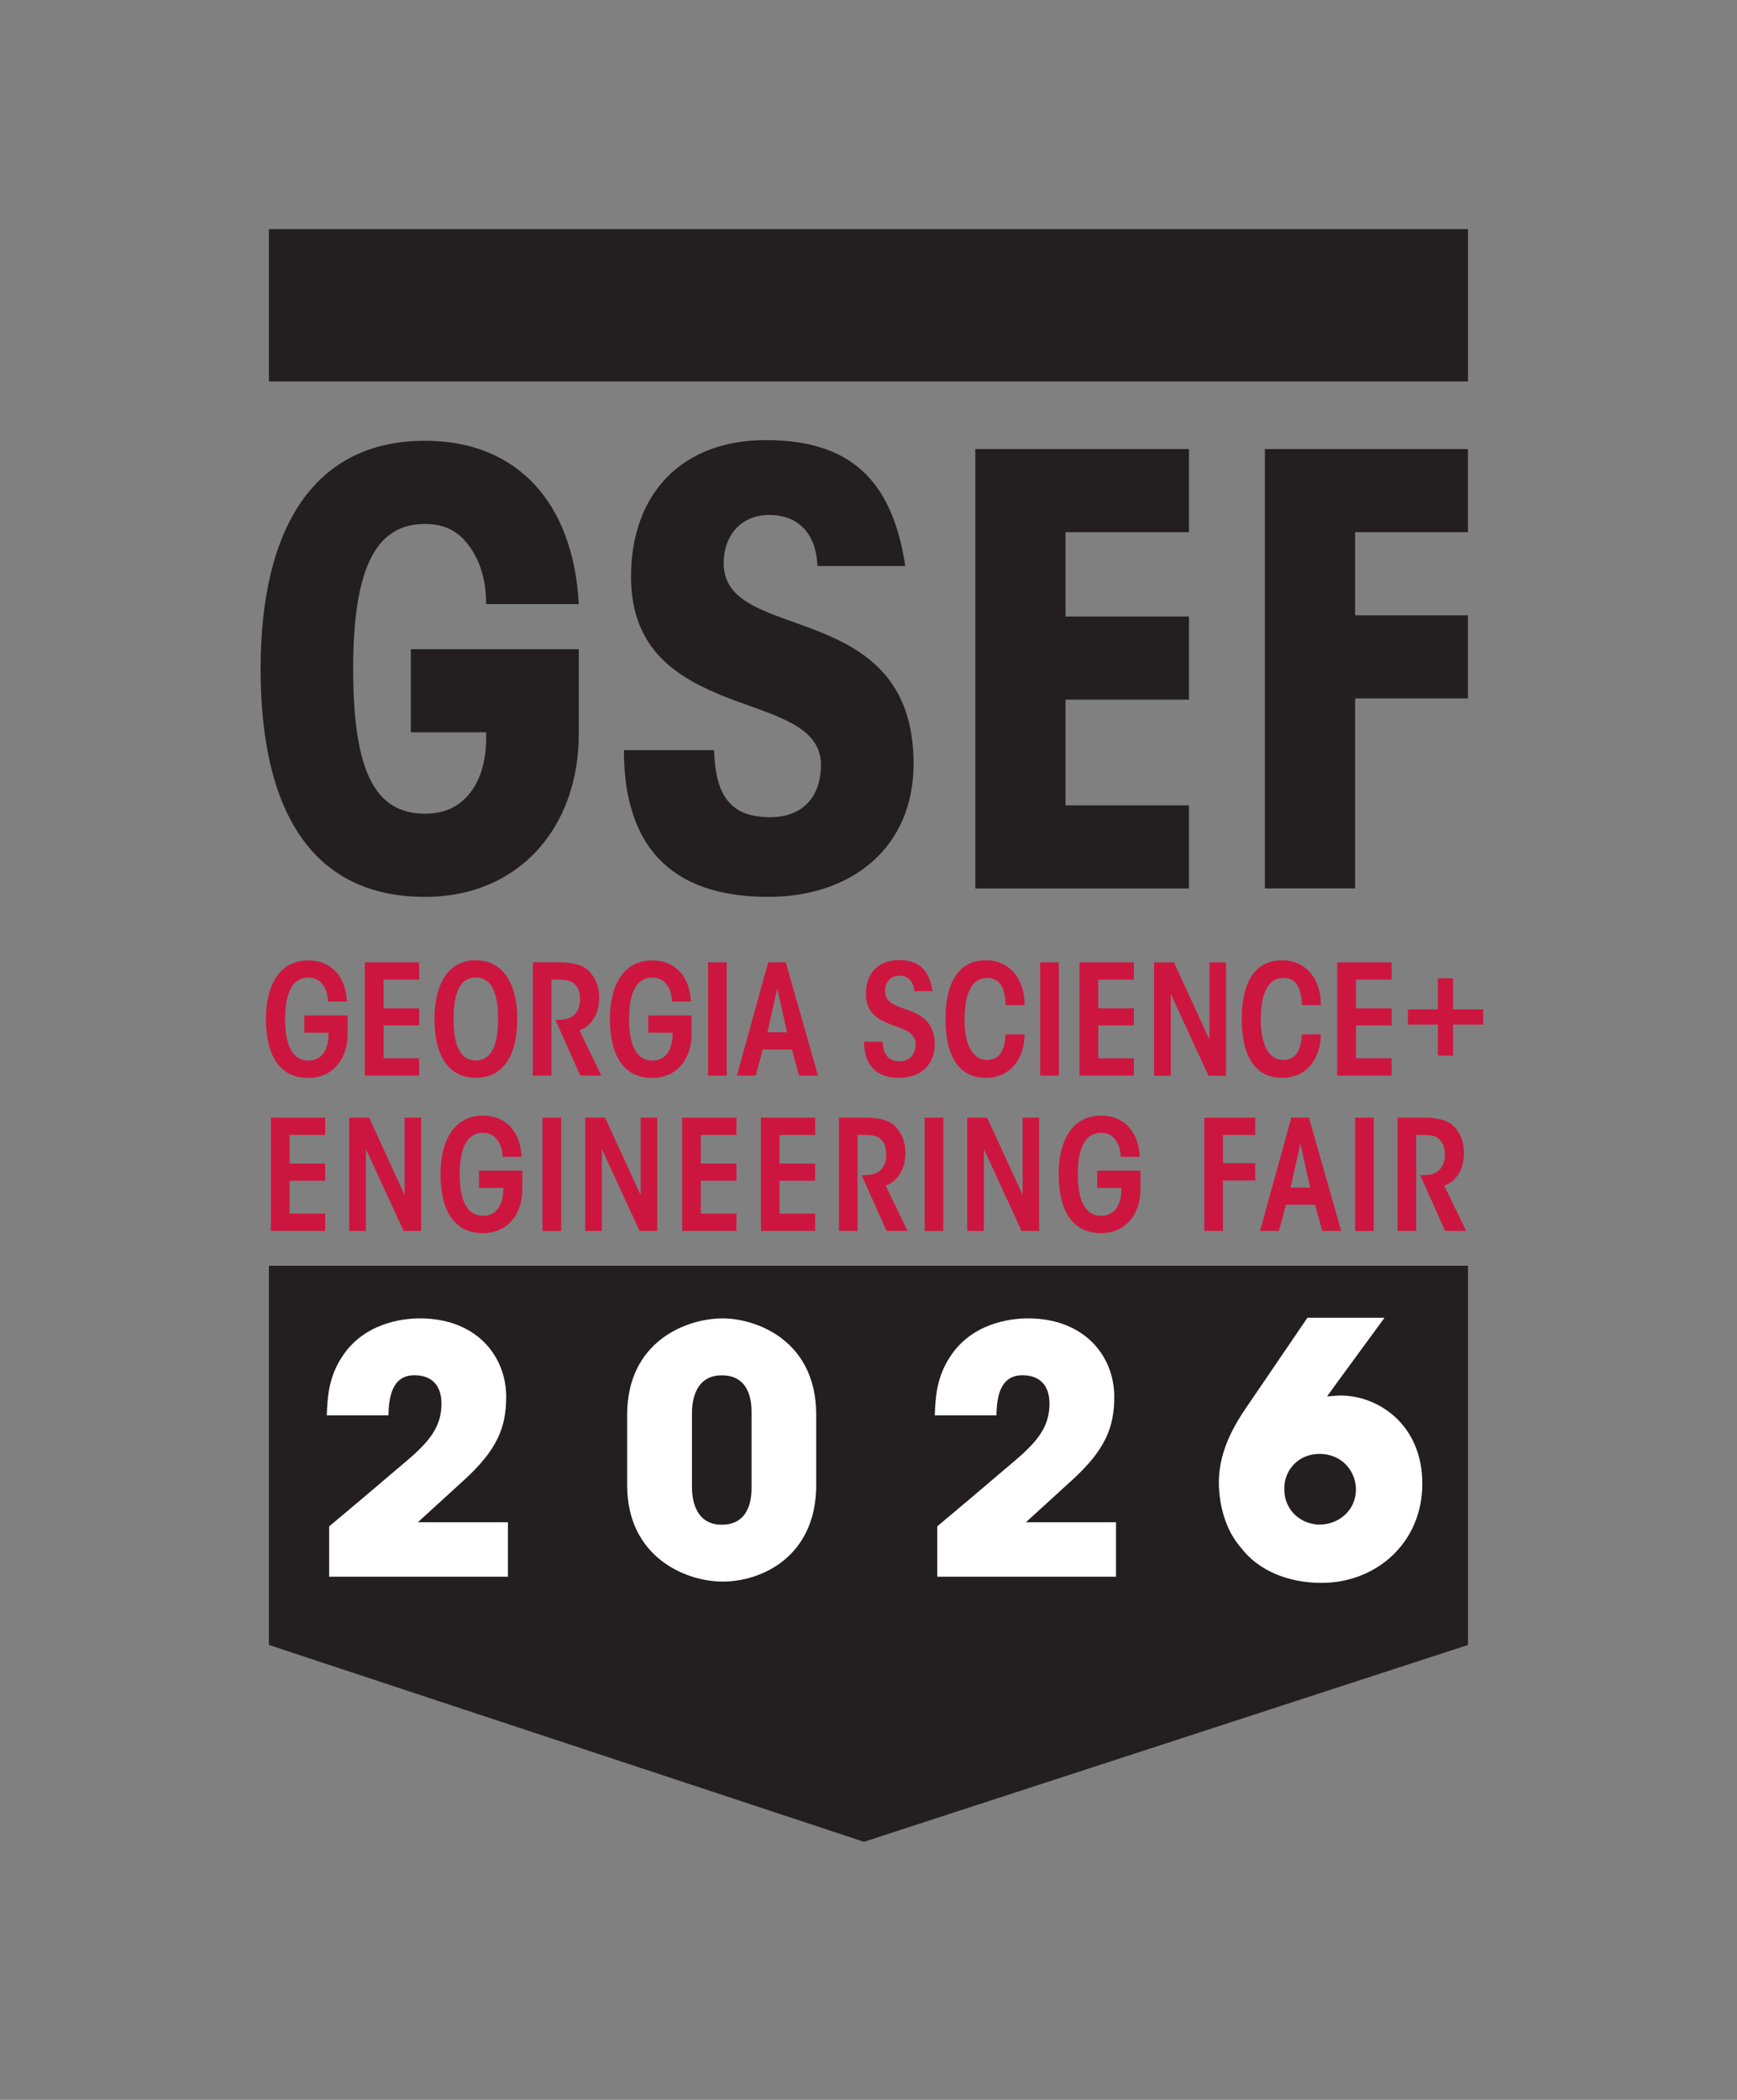
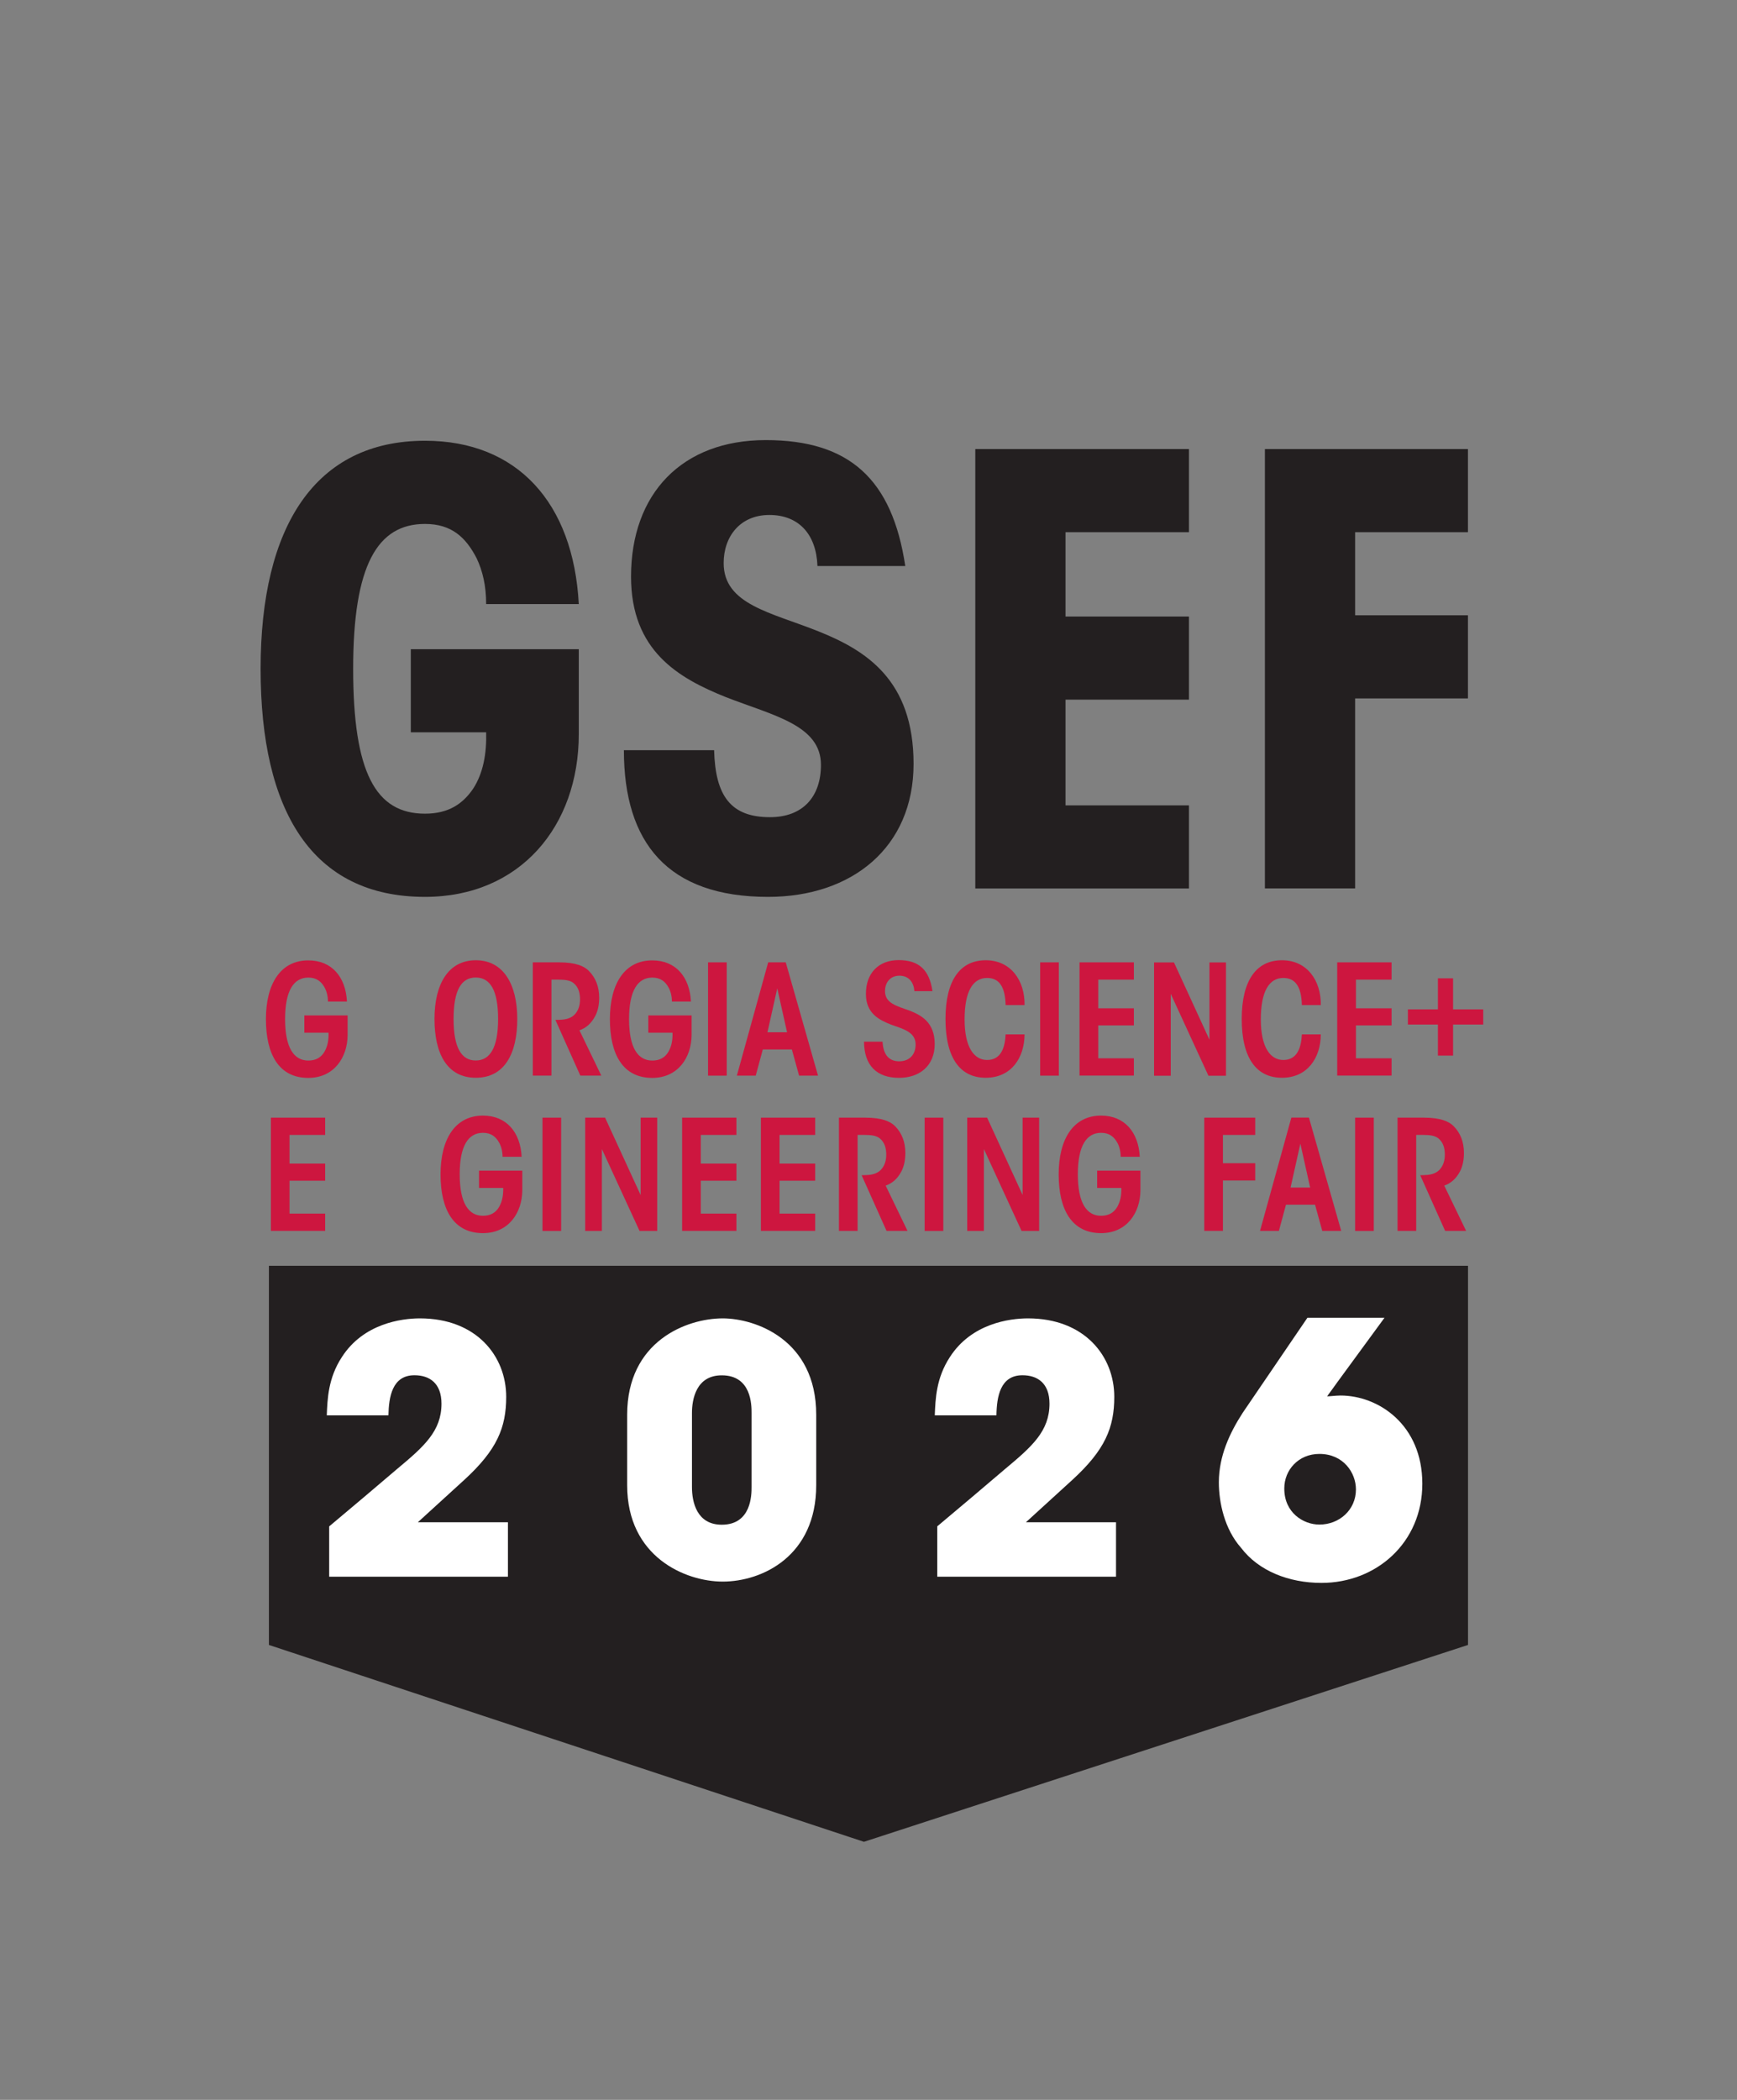
<svg xmlns="http://www.w3.org/2000/svg" id="Layer_2" viewBox="0 0 238.35 288">
  <rect x="0" y="0" width="238.35" height="288" fill="#808080" stroke="none" />
  <defs>
    <style>.cls-1{fill:#231f20;}.cls-2{fill:#cd163f;}.cls-3{fill:#fff;}</style>
  </defs>
  <polygon class="cls-1" points="201.44 173.61 36.9 173.61 36.9 225.61 118.55 252.61 201.44 225.61 201.44 173.61" />
  <path class="cls-1" d="M66.71,82.85c0-2.53-.49-4.56-1.3-6.27-1.47-2.85-3.42-4.72-7.09-4.72-6.52,0-9.86,5.62-9.86,19.87s3.09,19.87,9.86,19.87c3.26,0,5.21-1.38,6.6-3.42,1.38-2.12,1.87-4.81,1.79-7.74h-10.34v-11.4h23.05v11.65c0,12.62-8.06,22.32-21.1,22.32-15.48,0-22.56-11.73-22.56-31.28s7.49-31.28,22.56-31.28c12.62,0,20.36,8.47,21.1,22.4h-12.71Z" />
  <path class="cls-1" d="M97.99,102.88c.16,6.27,2.28,9.2,7.66,9.2,4.56,0,7-2.85,7-7.17,0-5.46-6.52-6.76-13.03-9.29-6.52-2.61-13.03-6.35-13.03-16.53,0-11.4,7-18.73,18.49-18.73s17.35,5.38,19.14,17.27h-12.05c-.16-4.4-2.61-7-6.6-7s-6.27,2.93-6.27,6.6c0,5.7,6.52,6.76,13.03,9.37,6.52,2.61,13.03,6.68,13.03,18.16s-8.47,18.25-19.96,18.25c-13.77,0-19.79-7.41-19.79-20.12h12.38Z" />
  <path class="cls-1" d="M133.83,61.59h29.32v11.4h-16.94v11.57h16.94v11.4h-16.94v14.5h16.94v11.4h-29.32v-60.27Z" />
  <path class="cls-1" d="M173.57,61.59h27.86v11.4h-15.48v11.4h15.48v11.4h-15.48v26.06h-12.38v-60.27Z" />
  <path class="cls-2" d="M45,137.35c0-.69-.17-1.39-.46-1.91-.44-.8-1.09-1.36-2.23-1.36-1.99,0-3.19,1.76-3.19,5.69s1.2,5.69,3.19,5.69c1.03,0,1.76-.42,2.23-1.24.44-.78.57-1.64.54-2.58h-3.32v-2.37h5.94v2.75c-.04,3-1.85,5.82-5.4,5.82-3.99,0-5.81-3.17-5.81-8.06s2.04-8.06,5.81-8.06c3.26,0,5.14,2.31,5.31,5.65h-2.62Z" />
-   <path class="cls-2" d="M50.06,131.99h7.46v2.37h-4.89v3.93h4.89v2.35h-4.89v4.51h4.89v2.37h-7.46v-15.54Z" />
  <path class="cls-2" d="M59.62,139.74c0-4.75,1.89-8.04,5.67-8.04s5.69,3.3,5.69,8.06-1.76,8.06-5.69,8.06-5.67-3.3-5.67-8.06v-.02ZM62.24,139.78c0,3.93,1.09,5.67,3.04,5.67s3.07-1.74,3.07-5.69-1.09-5.69-3.07-5.69-3.04,1.74-3.04,5.69v.02Z" />
  <path class="cls-2" d="M73.1,131.99h3.61c2.25,0,3.46.5,4.12,1.2.88.9,1.39,2.1,1.39,3.65,0,.88-.15,1.78-.55,2.52-.53,1.01-1.26,1.64-2.16,1.95l3,6.21h-2.88l-3.42-7.64c.29,0,.46,0,.69-.02.76-.02,1.43-.21,1.91-.67.57-.57.78-1.34.78-2.12,0-.84-.19-1.68-.9-2.25-.48-.38-1.2-.46-2.06-.46h-.96v13.16h-2.56v-15.54Z" />
  <path class="cls-2" d="M92.2,137.35c0-.69-.17-1.39-.46-1.91-.44-.8-1.09-1.36-2.23-1.36-1.99,0-3.19,1.76-3.19,5.69s1.2,5.69,3.19,5.69c1.03,0,1.76-.42,2.23-1.24.44-.78.57-1.64.54-2.58h-3.32v-2.37h5.94v2.75c-.04,3-1.85,5.82-5.4,5.82-3.99,0-5.81-3.17-5.81-8.06s2.04-8.06,5.81-8.06c3.26,0,5.14,2.31,5.31,5.65h-2.62Z" />
  <path class="cls-2" d="M97.16,131.99h2.56v15.54h-2.56v-15.54Z" />
  <path class="cls-2" d="M103.71,147.53h-2.6l4.3-15.54h2.41l4.43,15.54h-2.6l-.99-3.59h-3.99l-.97,3.59ZM106.65,135.58l-1.34,6h2.69l-1.34-6Z" />
  <path class="cls-2" d="M121.1,142.87c.11,1.93.99,2.69,2.29,2.69,1.37,0,2.25-.88,2.25-2.31,0-1.74-1.78-2.14-3.4-2.73-1.53-.61-3.42-1.49-3.42-4.18-.02-2.86,1.74-4.66,4.49-4.66s4.22,1.32,4.64,4.26h-2.48c-.08-1.13-.69-2.12-2.06-2.12-1.22,0-1.97.9-1.97,2.12,0,1.68,1.64,2.04,3.42,2.69,1.49.59,3.4,1.55,3.4,4.56s-2.1,4.64-4.89,4.64c-3.11,0-4.79-1.74-4.81-4.96h2.54Z" />
  <path class="cls-2" d="M140.59,141.88c-.02,3.21-1.83,5.94-5.33,5.94s-5.52-2.69-5.52-8.06,2.06-8.06,5.52-8.06,5.38,2.81,5.33,6.15h-2.6c-.06-2.48-.86-3.72-2.54-3.72-1.95,0-3.09,1.83-3.09,5.69s1.32,5.56,3.09,5.56c1.95,0,2.46-1.78,2.54-3.51h2.6Z" />
  <path class="cls-2" d="M142.73,131.99h2.56v15.54h-2.56v-15.54Z" />
  <path class="cls-2" d="M148.13,131.99h7.46v2.37h-4.89v3.93h4.89v2.35h-4.89v4.51h4.89v2.37h-7.46v-15.54Z" />
  <path class="cls-2" d="M165.96,142.6v-10.6h2.27v15.54h-2.41l-5.17-11.23v11.23h-2.29v-15.54h2.73l4.87,10.6Z" />
  <path class="cls-2" d="M181.24,141.88c-.02,3.21-1.83,5.94-5.33,5.94s-5.52-2.69-5.52-8.06,2.06-8.06,5.52-8.06,5.38,2.81,5.33,6.15h-2.6c-.06-2.48-.86-3.72-2.54-3.72-1.95,0-3.09,1.83-3.09,5.69s1.32,5.56,3.09,5.56c1.95,0,2.46-1.78,2.54-3.51h2.6Z" />
  <path class="cls-2" d="M183.49,131.99h7.46v2.37h-4.89v3.93h4.89v2.35h-4.89v4.51h4.89v2.37h-7.46v-15.54Z" />
  <path class="cls-2" d="M199.39,138.44h4.14v2.08h-4.14v4.26h-2.08v-4.26h-4.12v-2.08h4.12v-4.26h2.08v4.26Z" />
  <path class="cls-2" d="M37.17,153.29h7.45v2.37h-4.89v3.93h4.89v2.35h-4.89v4.51h4.89v2.37h-7.45v-15.54Z" />
-   <path class="cls-2" d="M55.52,163.89v-10.6h2.27v15.54h-2.41l-5.17-11.23v11.23h-2.29v-15.54h2.73l4.87,10.6Z" />
  <path class="cls-2" d="M68.96,158.64c0-.69-.17-1.39-.46-1.91-.44-.8-1.09-1.36-2.23-1.36-2,0-3.19,1.76-3.19,5.69s1.2,5.69,3.19,5.69c1.03,0,1.76-.42,2.23-1.24.44-.78.57-1.64.55-2.58h-3.32v-2.37h5.94v2.75c-.04,3-1.85,5.82-5.4,5.82-3.99,0-5.82-3.17-5.82-8.06s2.04-8.06,5.82-8.06c3.25,0,5.14,2.31,5.31,5.65h-2.62Z" />
  <path class="cls-2" d="M74.44,153.29h2.56v15.54h-2.56v-15.54Z" />
  <path class="cls-2" d="M87.91,163.89v-10.6h2.27v15.54h-2.42l-5.17-11.23v11.23h-2.29v-15.54h2.73l4.87,10.6Z" />
  <path class="cls-2" d="M93.6,153.29h7.45v2.37h-4.89v3.93h4.89v2.35h-4.89v4.51h4.89v2.37h-7.45v-15.54Z" />
  <path class="cls-2" d="M104.41,153.29h7.45v2.37h-4.89v3.93h4.89v2.35h-4.89v4.51h4.89v2.37h-7.45v-15.54Z" />
  <path class="cls-2" d="M115.12,153.29h3.61c2.25,0,3.46.5,4.12,1.2.88.9,1.38,2.1,1.38,3.65,0,.88-.15,1.78-.54,2.52-.53,1.01-1.26,1.64-2.16,1.95l3,6.21h-2.88l-3.42-7.64c.29,0,.46,0,.69-.02.76-.02,1.43-.21,1.91-.67.57-.57.78-1.34.78-2.12,0-.84-.19-1.68-.9-2.25-.48-.38-1.2-.46-2.06-.46h-.97v13.16h-2.56v-15.54Z" />
  <path class="cls-2" d="M126.88,153.29h2.56v15.54h-2.56v-15.54Z" />
  <path class="cls-2" d="M140.32,163.89v-10.6h2.27v15.54h-2.41l-5.17-11.23v11.23h-2.29v-15.54h2.73l4.87,10.6Z" />
  <path class="cls-2" d="M153.78,158.64c0-.69-.17-1.39-.46-1.91-.44-.8-1.09-1.36-2.23-1.36-1.99,0-3.19,1.76-3.19,5.69s1.2,5.69,3.19,5.69c1.03,0,1.76-.42,2.23-1.24.44-.78.57-1.64.55-2.58h-3.32v-2.37h5.94v2.75c-.04,3-1.85,5.82-5.4,5.82-3.99,0-5.82-3.17-5.82-8.06s2.04-8.06,5.82-8.06c3.25,0,5.14,2.31,5.31,5.65h-2.62Z" />
  <path class="cls-2" d="M165.25,153.29h6.99v2.37h-4.43v3.88h4.43v2.37h-4.43v6.91h-2.56v-15.54Z" />
  <path class="cls-2" d="M175.5,168.82h-2.6l4.3-15.54h2.41l4.43,15.54h-2.6l-.99-3.59h-3.99l-.97,3.59ZM178.43,156.88l-1.34,6h2.69l-1.34-6Z" />
  <path class="cls-2" d="M185.95,153.29h2.56v15.54h-2.56v-15.54Z" />
  <path class="cls-2" d="M191.77,153.29h3.61c2.25,0,3.46.5,4.12,1.2.88.9,1.38,2.1,1.38,3.65,0,.88-.15,1.78-.54,2.52-.53,1.01-1.26,1.64-2.16,1.95l3,6.21h-2.88l-3.42-7.64c.29,0,.46,0,.69-.02.76-.02,1.43-.21,1.91-.67.57-.57.78-1.34.78-2.12,0-.84-.19-1.68-.9-2.25-.48-.38-1.2-.46-2.06-.46h-.97v13.16h-2.56v-15.54Z" />
-   <rect class="cls-1" x="36.9" y="31.43" width="164.54" height="20.89" />
  <path class="cls-3" d="M45.17,209.35c3.15-2.63,6.25-5.26,9.35-7.9,3.67-3.06,6.06-5.17,6.06-8.93,0-2.77-1.6-3.9-3.71-3.9-3.05,0-3.52,2.96-3.57,5.5h-8.46c.09-2.26.19-5.12,2.07-7.99,2.96-4.61,8.18-5.31,10.71-5.31,7.75,0,11.84,5.17,11.84,10.76,0,4.23-1.27,7.28-5.73,11.37-2.12,1.93-4.23,3.85-6.39,5.83h12.36v7.47h-24.53v-6.91Z" />
  <path class="cls-3" d="M86.06,194.03c0-10.06,8.13-13.21,13.11-13.21,4.46,0,12.83,2.91,12.83,13.21v9.68c0,9.68-7.38,13.21-12.83,13.21-5.12,0-13.11-3.38-13.11-13.21v-9.68ZM94.95,203.95c0,2.07.66,5.17,4.09,5.17,4.09,0,4.09-4.14,4.09-5.17v-10.15c0-1.08,0-5.17-4.09-5.17-3.52,0-4.09,3.29-4.09,5.17v10.15Z" />
  <path class="cls-3" d="M128.6,209.35c3.15-2.63,6.25-5.26,9.35-7.9,3.67-3.06,6.06-5.17,6.06-8.93,0-2.77-1.6-3.9-3.71-3.9-3.06,0-3.53,2.96-3.57,5.5h-8.46c.09-2.26.19-5.12,2.07-7.99,2.96-4.61,8.18-5.31,10.72-5.31,7.75,0,11.84,5.17,11.84,10.76,0,4.23-1.27,7.28-5.73,11.37-2.12,1.93-4.23,3.85-6.39,5.83h12.36v7.47h-24.53v-6.91Z" />
  <path class="cls-3" d="M189.97,180.75l-6.46,8.82c-.43.63-.92,1.25-1.4,1.93.05.05,1.16-.1,1.83-.1,5.21,0,11.23,4,11.23,12.1s-6.32,13.6-13.84,13.6c-4.48,0-8.63-1.64-11.04-4.82-2.27-2.56-3.04-6.22-3.04-8.97,0-3.62,1.5-6.8,3.28-9.55l8.87-13.02h10.56ZM176.23,204.18c0,3.28,2.6,4.92,4.82,4.92,2.7,0,5.01-1.98,5.01-4.82,0-2.31-1.74-4.87-5.01-4.87-2.89,0-4.82,2.22-4.82,4.72v.05Z" />
</svg>